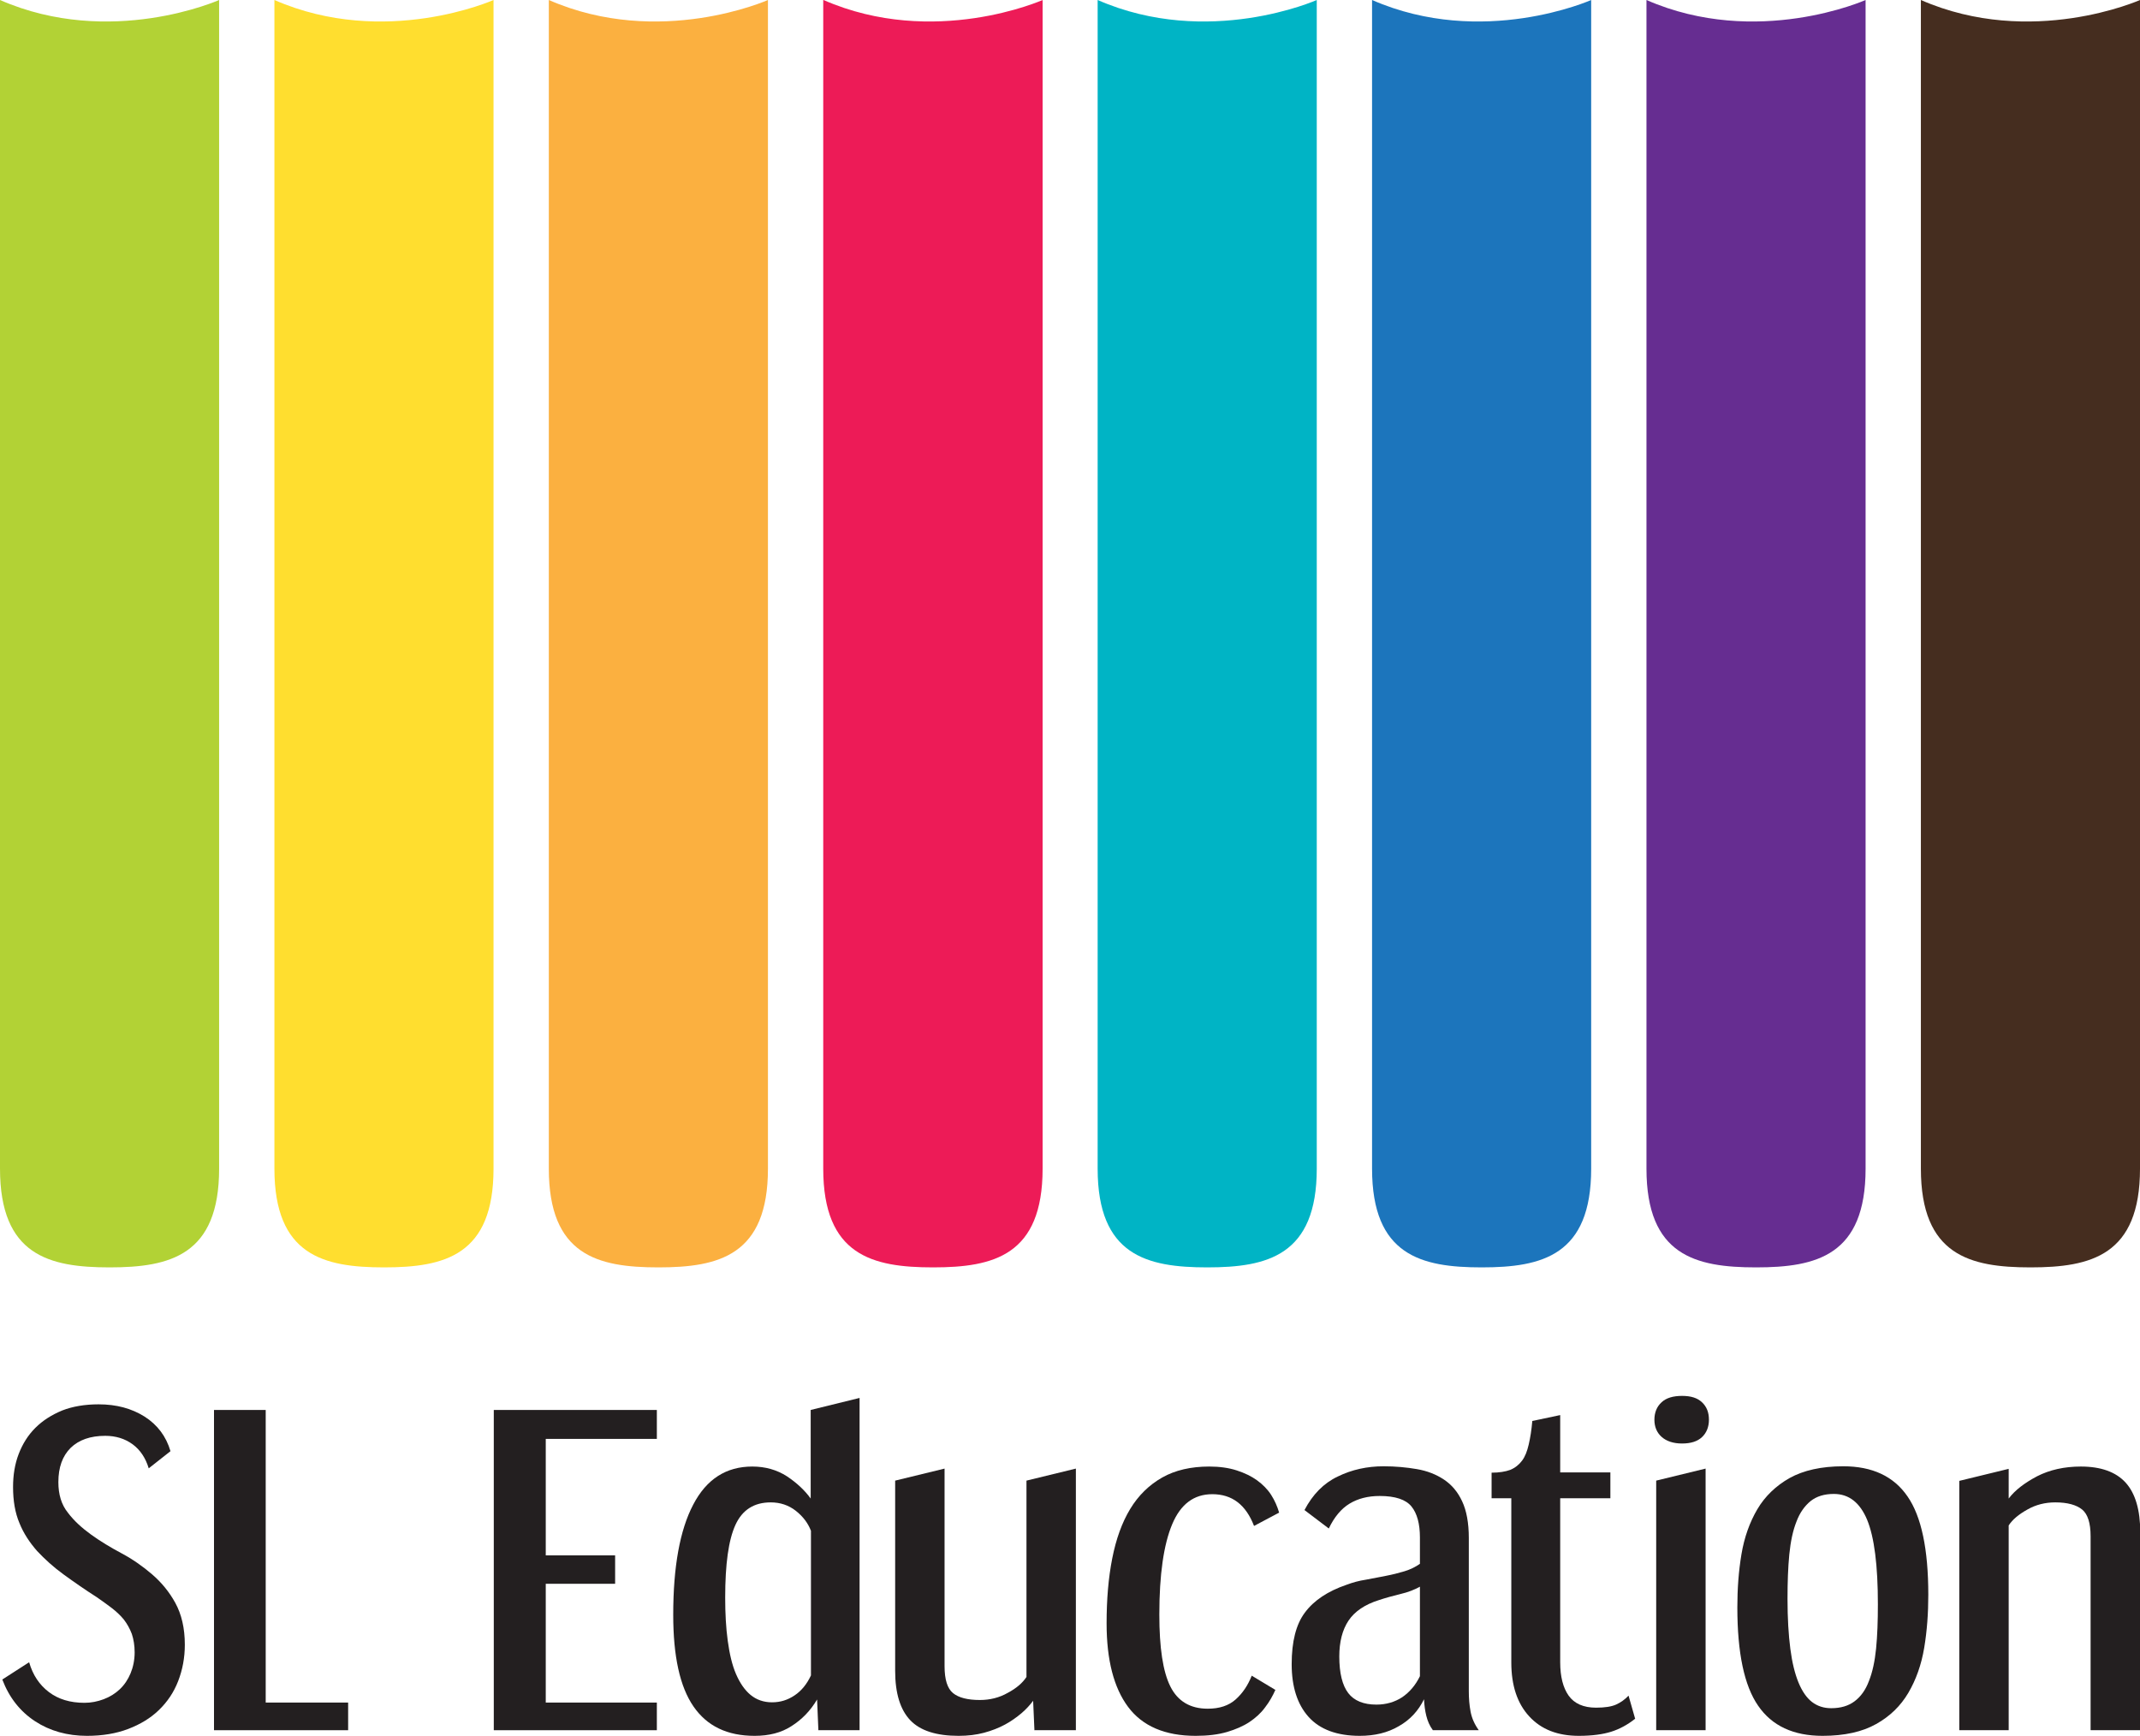
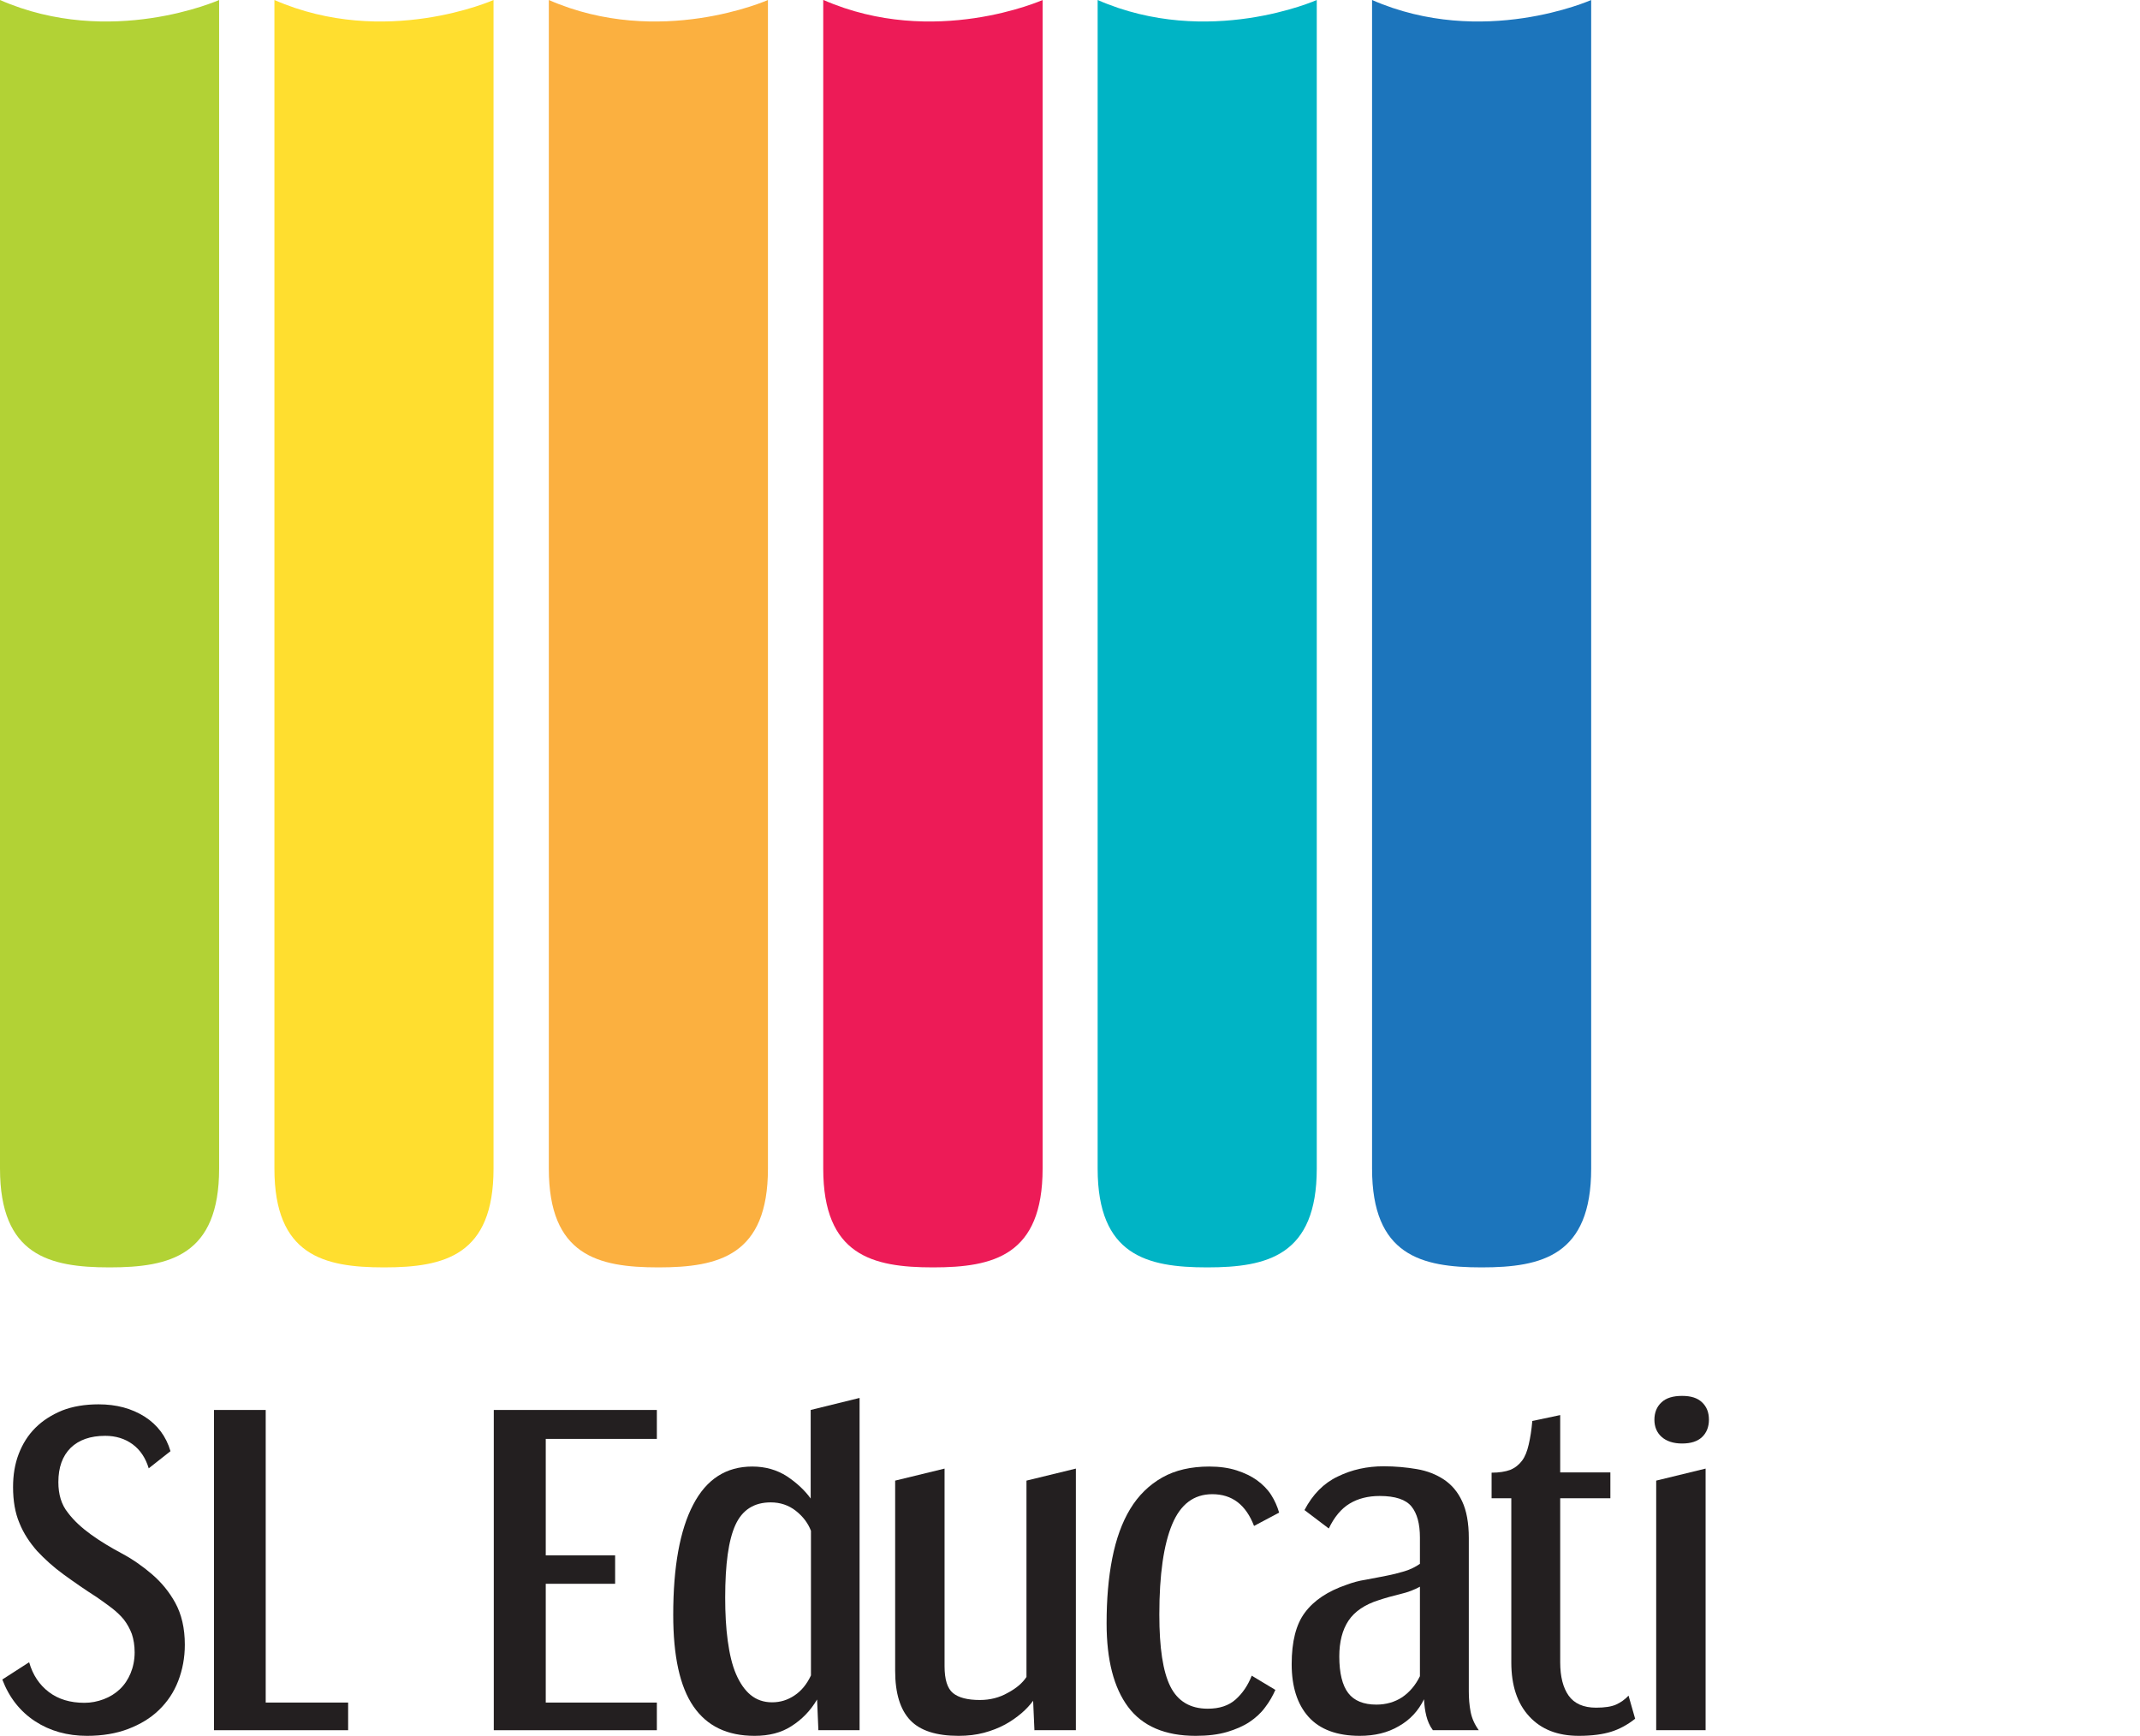
<svg xmlns="http://www.w3.org/2000/svg" id="Layer_2" data-name="Layer 2" viewBox="0 0 83.6 67.81">
  <defs>
    <style>
      .cls-1 {
        fill: #ed1b57;
      }

      .cls-2 {
        fill: #ffde2f;
      }

      .cls-3 {
        fill: #231f20;
      }

      .cls-4 {
        fill: #00b4c5;
      }

      .cls-5 {
        fill: #1c75bc;
      }

      .cls-6 {
        fill: #662d91;
      }

      .cls-7 {
        fill: #b2d235;
      }

      .cls-8 {
        fill: #fbb040;
      }

      .cls-9 {
        fill: #452d1f;
      }
    </style>
  </defs>
  <g id="logo">
    <g>
      <g>
        <path class="cls-3" d="M1.14,64.94c.14.49.4.88.77,1.16.37.28.83.42,1.39.42.26,0,.51-.05.75-.14.24-.09.45-.22.63-.39.18-.17.32-.38.42-.62.1-.24.16-.52.16-.82,0-.27-.04-.51-.11-.72-.08-.21-.18-.39-.31-.56-.13-.16-.29-.31-.47-.45-.18-.14-.37-.27-.58-.42-.47-.3-.9-.6-1.3-.89-.4-.29-.74-.6-1.04-.92-.29-.33-.53-.69-.69-1.09-.17-.4-.25-.87-.25-1.41,0-.47.07-.9.22-1.29.15-.39.36-.73.65-1.02.29-.29.64-.51,1.05-.68.41-.16.89-.24,1.42-.24.7,0,1.29.16,1.8.48.5.32.84.77,1.01,1.35l-.85.67c-.12-.4-.33-.72-.63-.94-.3-.22-.66-.33-1.07-.33-.58,0-1.03.16-1.35.47-.32.32-.48.76-.48,1.34,0,.48.12.88.37,1.19.24.32.55.6.91.86.36.26.76.5,1.19.73.43.23.83.51,1.19.82.36.31.67.68.91,1.12.24.44.37.98.37,1.63,0,.51-.09.98-.26,1.42-.17.44-.42.81-.75,1.13-.33.32-.73.56-1.2.74-.47.18-1.01.27-1.61.27-.77,0-1.45-.19-2.03-.57-.58-.38-1.01-.92-1.28-1.63l1.04-.67Z" />
        <path class="cls-3" d="M8.36,67.58v-12.5h2.02v11.43h3.22v1.08h-5.24Z" />
        <path class="cls-3" d="M19.29,67.58v-12.5h6.37v1.13h-4.34v4.55h2.71v1.11h-2.71v4.64h4.34v1.08h-6.37Z" />
        <path class="cls-3" d="M31.97,67.58l-.05-1.19c-.26.44-.59.78-1,1.04-.4.26-.88.38-1.44.38-1.07,0-1.86-.38-2.39-1.15-.53-.77-.79-1.96-.79-3.58,0-1.87.26-3.31.78-4.3.52-1,1.29-1.49,2.31-1.49.51,0,.96.13,1.35.38.39.26.7.55.93.87v-3.46l1.91-.47v12.98h-1.62ZM31.68,59.8c-.11-.29-.3-.55-.59-.78-.28-.22-.61-.33-.98-.33-.65,0-1.11.29-1.38.88-.27.59-.4,1.53-.4,2.84,0,.62.03,1.18.1,1.69.07.51.17.94.32,1.29s.34.63.57.82c.23.19.51.29.84.29s.61-.09.88-.27c.27-.18.48-.44.64-.78v-5.65Z" />
        <path class="cls-3" d="M40.41,67.58l-.05-1.14c-.12.16-.27.33-.46.49-.19.16-.4.31-.64.44-.24.13-.52.24-.82.32-.3.08-.63.12-.99.12-.87,0-1.5-.2-1.89-.61-.39-.41-.59-1.05-.59-1.93v-7.43l1.93-.47v7.72c0,.52.11.87.33,1.05.22.18.57.27,1.05.27.39,0,.76-.09,1.09-.28.34-.18.58-.39.73-.62v-7.67l1.93-.47v10.22h-1.63Z" />
        <path class="cls-3" d="M49.83,66c-.11.25-.24.48-.41.7-.16.22-.37.41-.61.57-.24.16-.54.29-.88.39-.34.1-.75.15-1.22.15-1.2,0-2.08-.38-2.64-1.13s-.84-1.84-.84-3.26c0-.94.07-1.78.22-2.54.15-.76.38-1.4.7-1.93.32-.53.74-.94,1.25-1.23.51-.29,1.13-.43,1.84-.43.4,0,.76.05,1.07.15s.58.23.8.39c.22.16.41.35.55.57.14.22.24.45.31.69l-.98.52c-.32-.83-.86-1.24-1.63-1.24-.72,0-1.24.39-1.57,1.18-.33.79-.5,1.96-.5,3.52,0,1.3.14,2.23.43,2.81.29.58.78.87,1.46.87.46,0,.82-.12,1.09-.36.27-.24.48-.55.63-.93l.93.56Z" />
        <path class="cls-3" d="M55.97,67.58c-.12-.16-.2-.35-.25-.55s-.08-.42-.09-.65c-.22.45-.54.8-.98,1.05-.44.26-.95.38-1.53.38-.89,0-1.56-.25-2-.74-.44-.49-.66-1.18-.66-2.06s.17-1.56.52-2.02c.35-.47.89-.83,1.62-1.08.24-.09.49-.16.76-.2.27-.05.53-.1.78-.15.26-.05.5-.11.73-.18.23-.07.43-.17.6-.29v-1.03c0-.53-.11-.94-.33-1.21-.22-.27-.63-.41-1.24-.41-.46,0-.85.1-1.18.3-.33.2-.6.53-.81.97l-.95-.72c.32-.61.75-1.05,1.3-1.31.55-.27,1.15-.4,1.79-.4.46,0,.89.04,1.3.11.41.07.76.21,1.06.41.3.2.54.48.71.85.17.36.26.84.26,1.43v5.99c0,.27.02.54.07.8.05.26.16.5.32.72h-1.8ZM55.48,61.98c-.22.12-.47.22-.77.29-.29.07-.58.15-.85.24-.54.17-.94.44-1.18.8-.24.36-.36.83-.36,1.4,0,.65.12,1.13.35,1.43.23.3.6.45,1.1.45.38,0,.72-.1,1.01-.29.29-.2.52-.47.69-.82v-3.49Z" />
        <path class="cls-3" d="M63.88,67.14c-.3.24-.62.41-.94.51-.32.1-.74.16-1.26.16-.83,0-1.47-.25-1.94-.76-.47-.51-.7-1.21-.7-2.11v-6.41h-.77v-1c.29,0,.54-.04.73-.11.19-.08.34-.2.46-.36s.2-.37.26-.63c.06-.26.11-.56.14-.92l1.09-.23v2.24h1.96v1.01h-1.96v6.41c0,.55.11.99.33,1.3s.58.47,1.07.47c.34,0,.6-.04.78-.12.18-.08.35-.2.49-.35l.26.91Z" />
        <path class="cls-3" d="M66.76,55.46c0,.28-.09.51-.27.68-.18.17-.44.25-.78.25s-.61-.09-.8-.26c-.19-.17-.28-.4-.28-.67s.09-.51.28-.68c.18-.17.45-.25.8-.25s.6.08.78.25c.18.17.27.39.27.68ZM64.7,67.58v-9.74l1.93-.47v10.22h-1.93Z" />
-         <path class="cls-3" d="M71.2,67.81c-1.14,0-1.98-.39-2.52-1.18-.54-.78-.81-2.06-.81-3.84,0-.72.05-1.41.16-2.07.11-.66.32-1.25.62-1.76.3-.51.73-.92,1.26-1.22.54-.3,1.24-.46,2.1-.46,1.13,0,1.97.39,2.51,1.18.54.78.81,2.06.81,3.84,0,.72-.05,1.41-.16,2.07-.11.66-.32,1.25-.62,1.76-.3.51-.72.92-1.26,1.22-.53.3-1.23.46-2.09.46ZM71.54,66.73c.37,0,.67-.09.91-.27.24-.18.43-.44.56-.79.14-.35.23-.77.28-1.27.05-.5.07-1.08.07-1.73,0-1.52-.14-2.62-.42-3.3-.28-.67-.71-1.01-1.3-1.01-.37,0-.67.09-.91.28-.23.19-.42.45-.55.8-.14.35-.23.78-.28,1.28-.05.51-.07,1.09-.07,1.74,0,.76.04,1.41.11,1.95.07.54.18.98.32,1.32.14.34.32.6.53.76s.46.24.74.24Z" />
-         <path class="cls-3" d="M81.67,67.58v-7.57c0-.51-.11-.86-.33-1.04-.22-.18-.57-.28-1.05-.28-.39,0-.76.09-1.09.28-.34.19-.58.39-.73.62v8h-1.93v-9.74l1.93-.47v1.16c.25-.33.62-.61,1.11-.87.49-.25,1.06-.38,1.71-.38.78,0,1.37.21,1.75.63.38.42.57,1.07.57,1.95v7.72h-1.93Z" />
      </g>
      <g>
        <path class="cls-7" d="M0,0v45.65c0,3.39,1.92,3.86,4.28,3.86h0c2.36,0,4.28-.47,4.28-3.86V0S4.32,1.89,0,0Z" />
        <path class="cls-2" d="M10.72,0v45.65c0,3.39,1.92,3.86,4.28,3.86h0c2.37,0,4.28-.47,4.28-3.86V0s-4.24,1.89-8.56,0Z" />
        <path class="cls-8" d="M21.44,0v45.65c0,3.39,1.91,3.86,4.28,3.86h0c2.37,0,4.28-.47,4.28-3.86V0s-4.24,1.89-8.56,0Z" />
        <path class="cls-1" d="M32.16,0v45.65c0,3.39,1.92,3.86,4.29,3.86h0c2.37,0,4.28-.47,4.28-3.86V0s-4.24,1.89-8.56,0Z" />
        <path class="cls-5" d="M53.6,0v45.65c0,3.39,1.92,3.86,4.28,3.86h0c2.37,0,4.28-.47,4.28-3.86V0s-4.24,1.89-8.56,0Z" />
-         <path class="cls-6" d="M64.32,0v45.65c0,3.39,1.91,3.86,4.28,3.86h0c2.37,0,4.28-.47,4.28-3.86V0s-4.24,1.89-8.56,0Z" />
-         <path class="cls-9" d="M75.04,0v45.65c0,3.39,1.92,3.86,4.28,3.86h0c2.37,0,4.28-.47,4.28-3.86V0s-4.24,1.89-8.56,0Z" />
        <path class="cls-4" d="M42.88,0v45.65c0,3.39,1.92,3.86,4.28,3.86h0c2.36,0,4.28-.47,4.28-3.86V0s-4.24,1.89-8.56,0Z" />
      </g>
    </g>
  </g>
</svg>